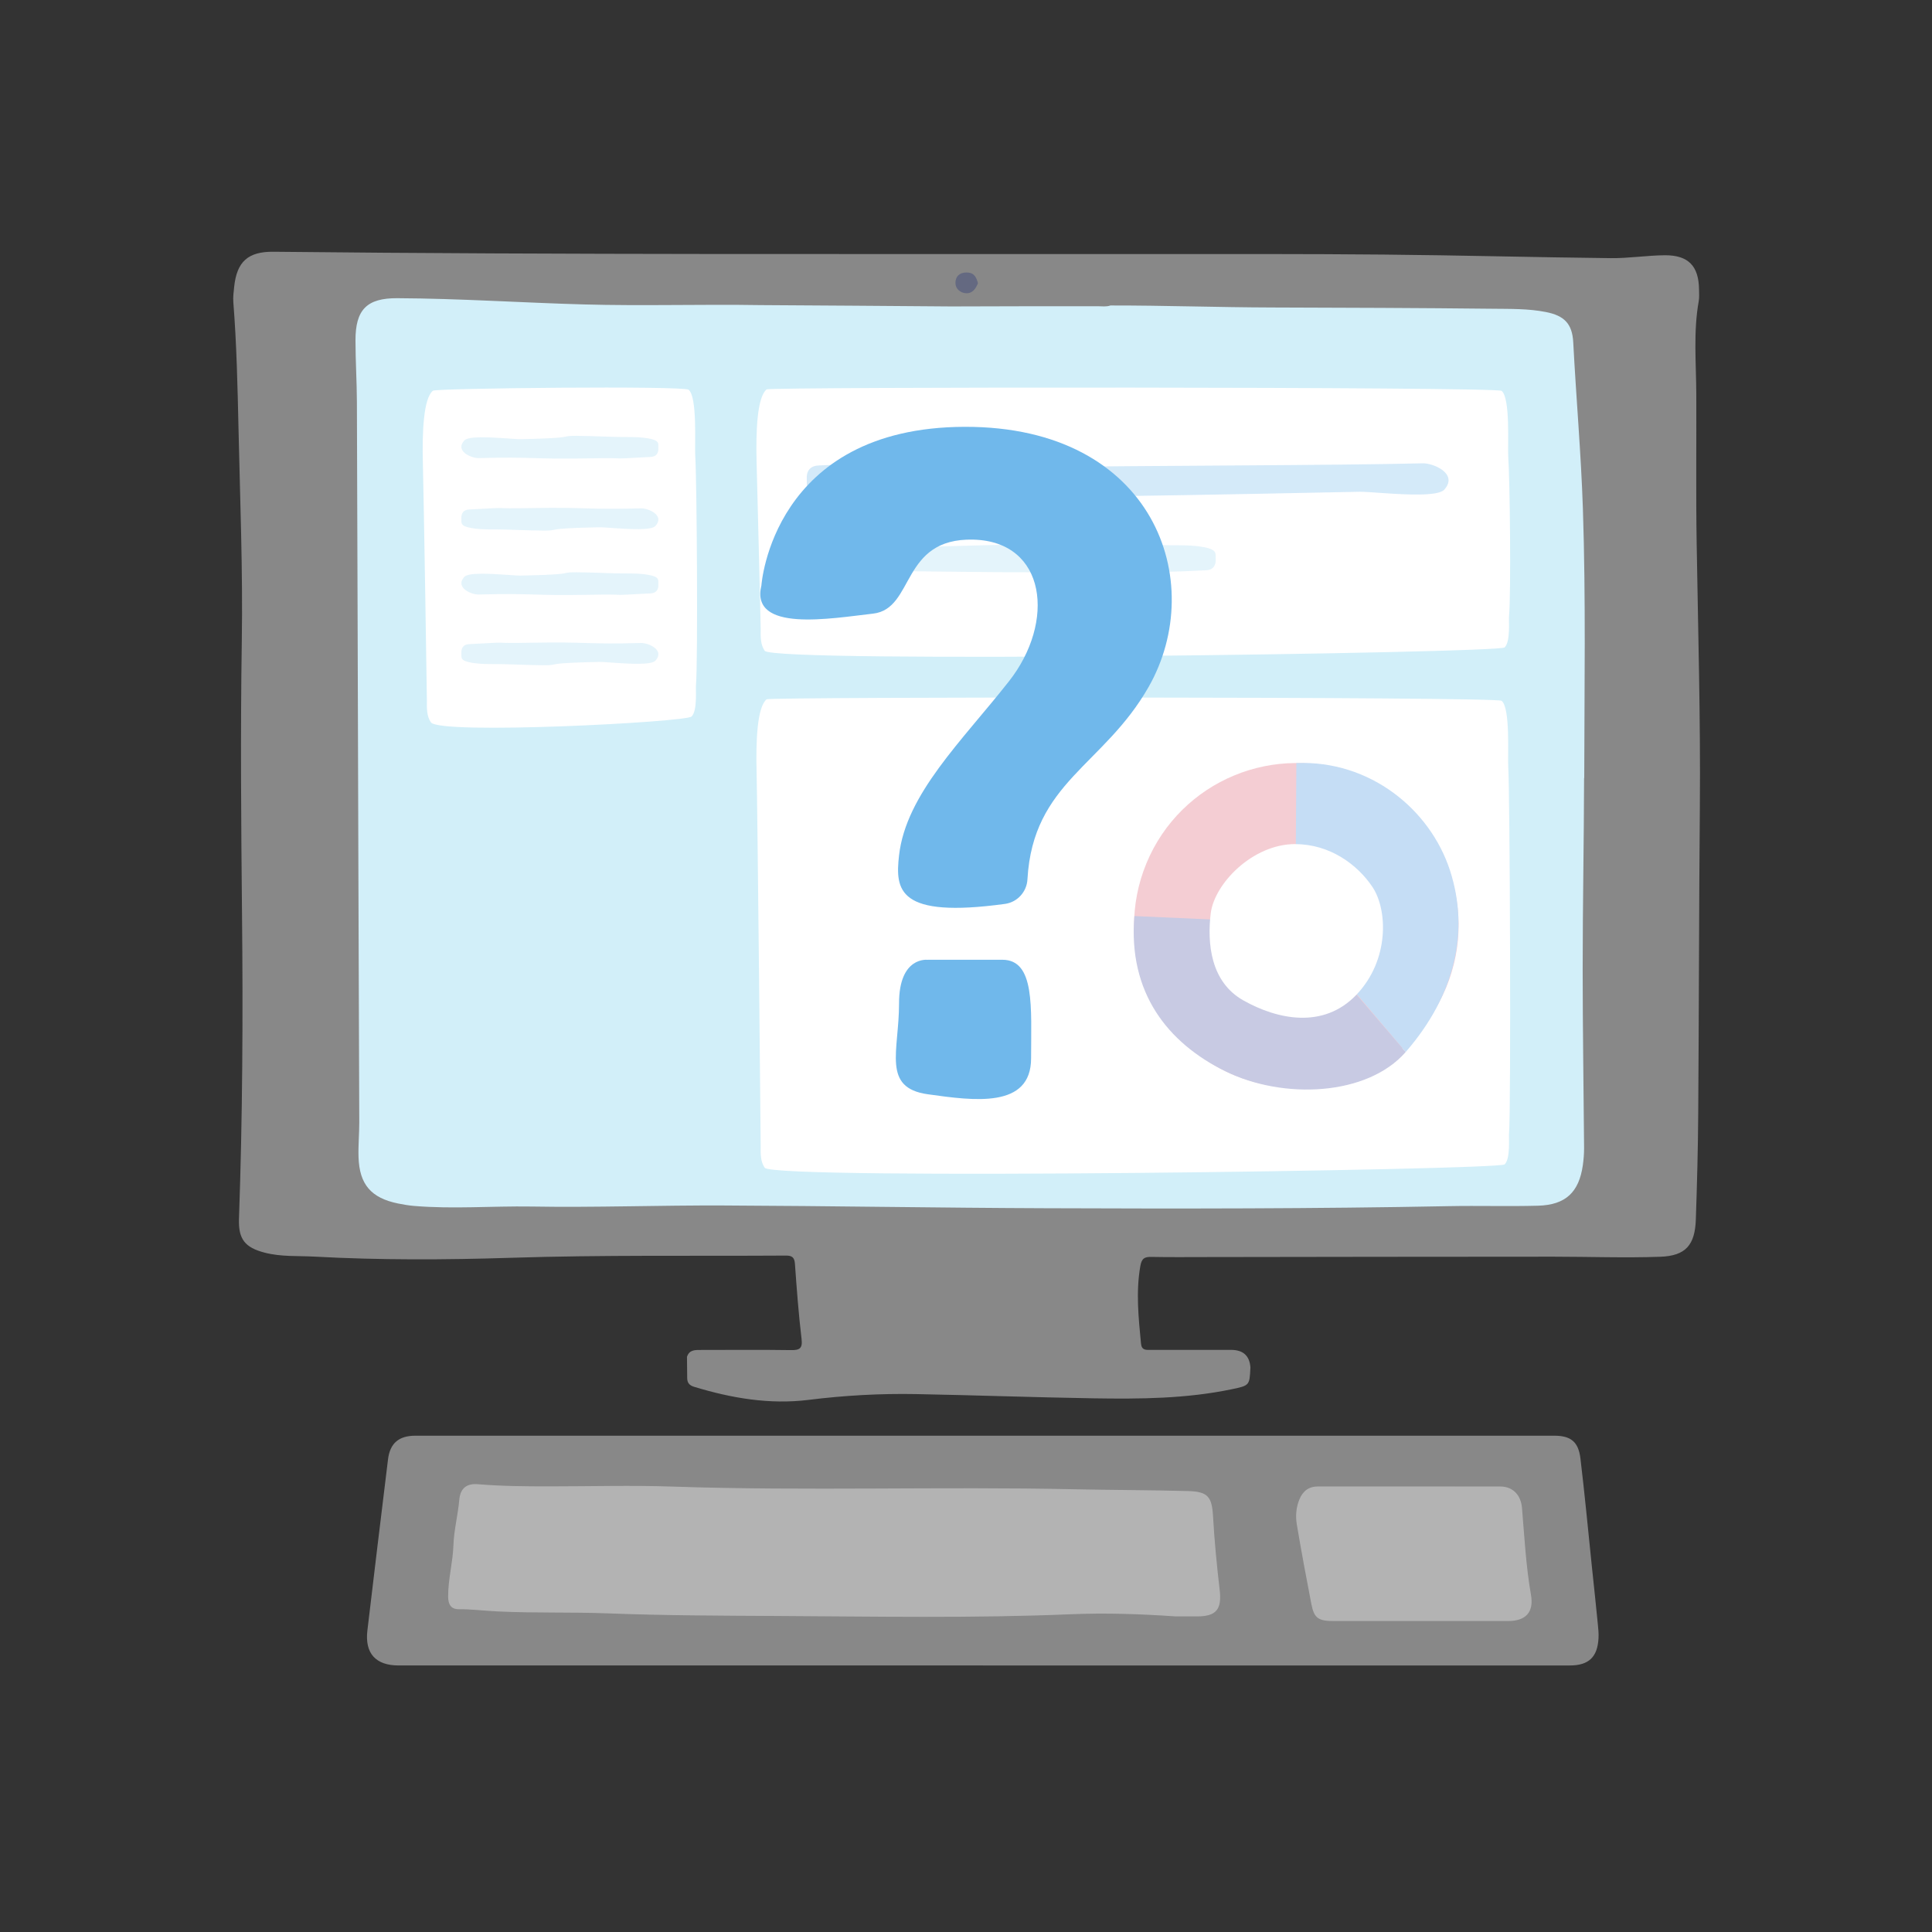
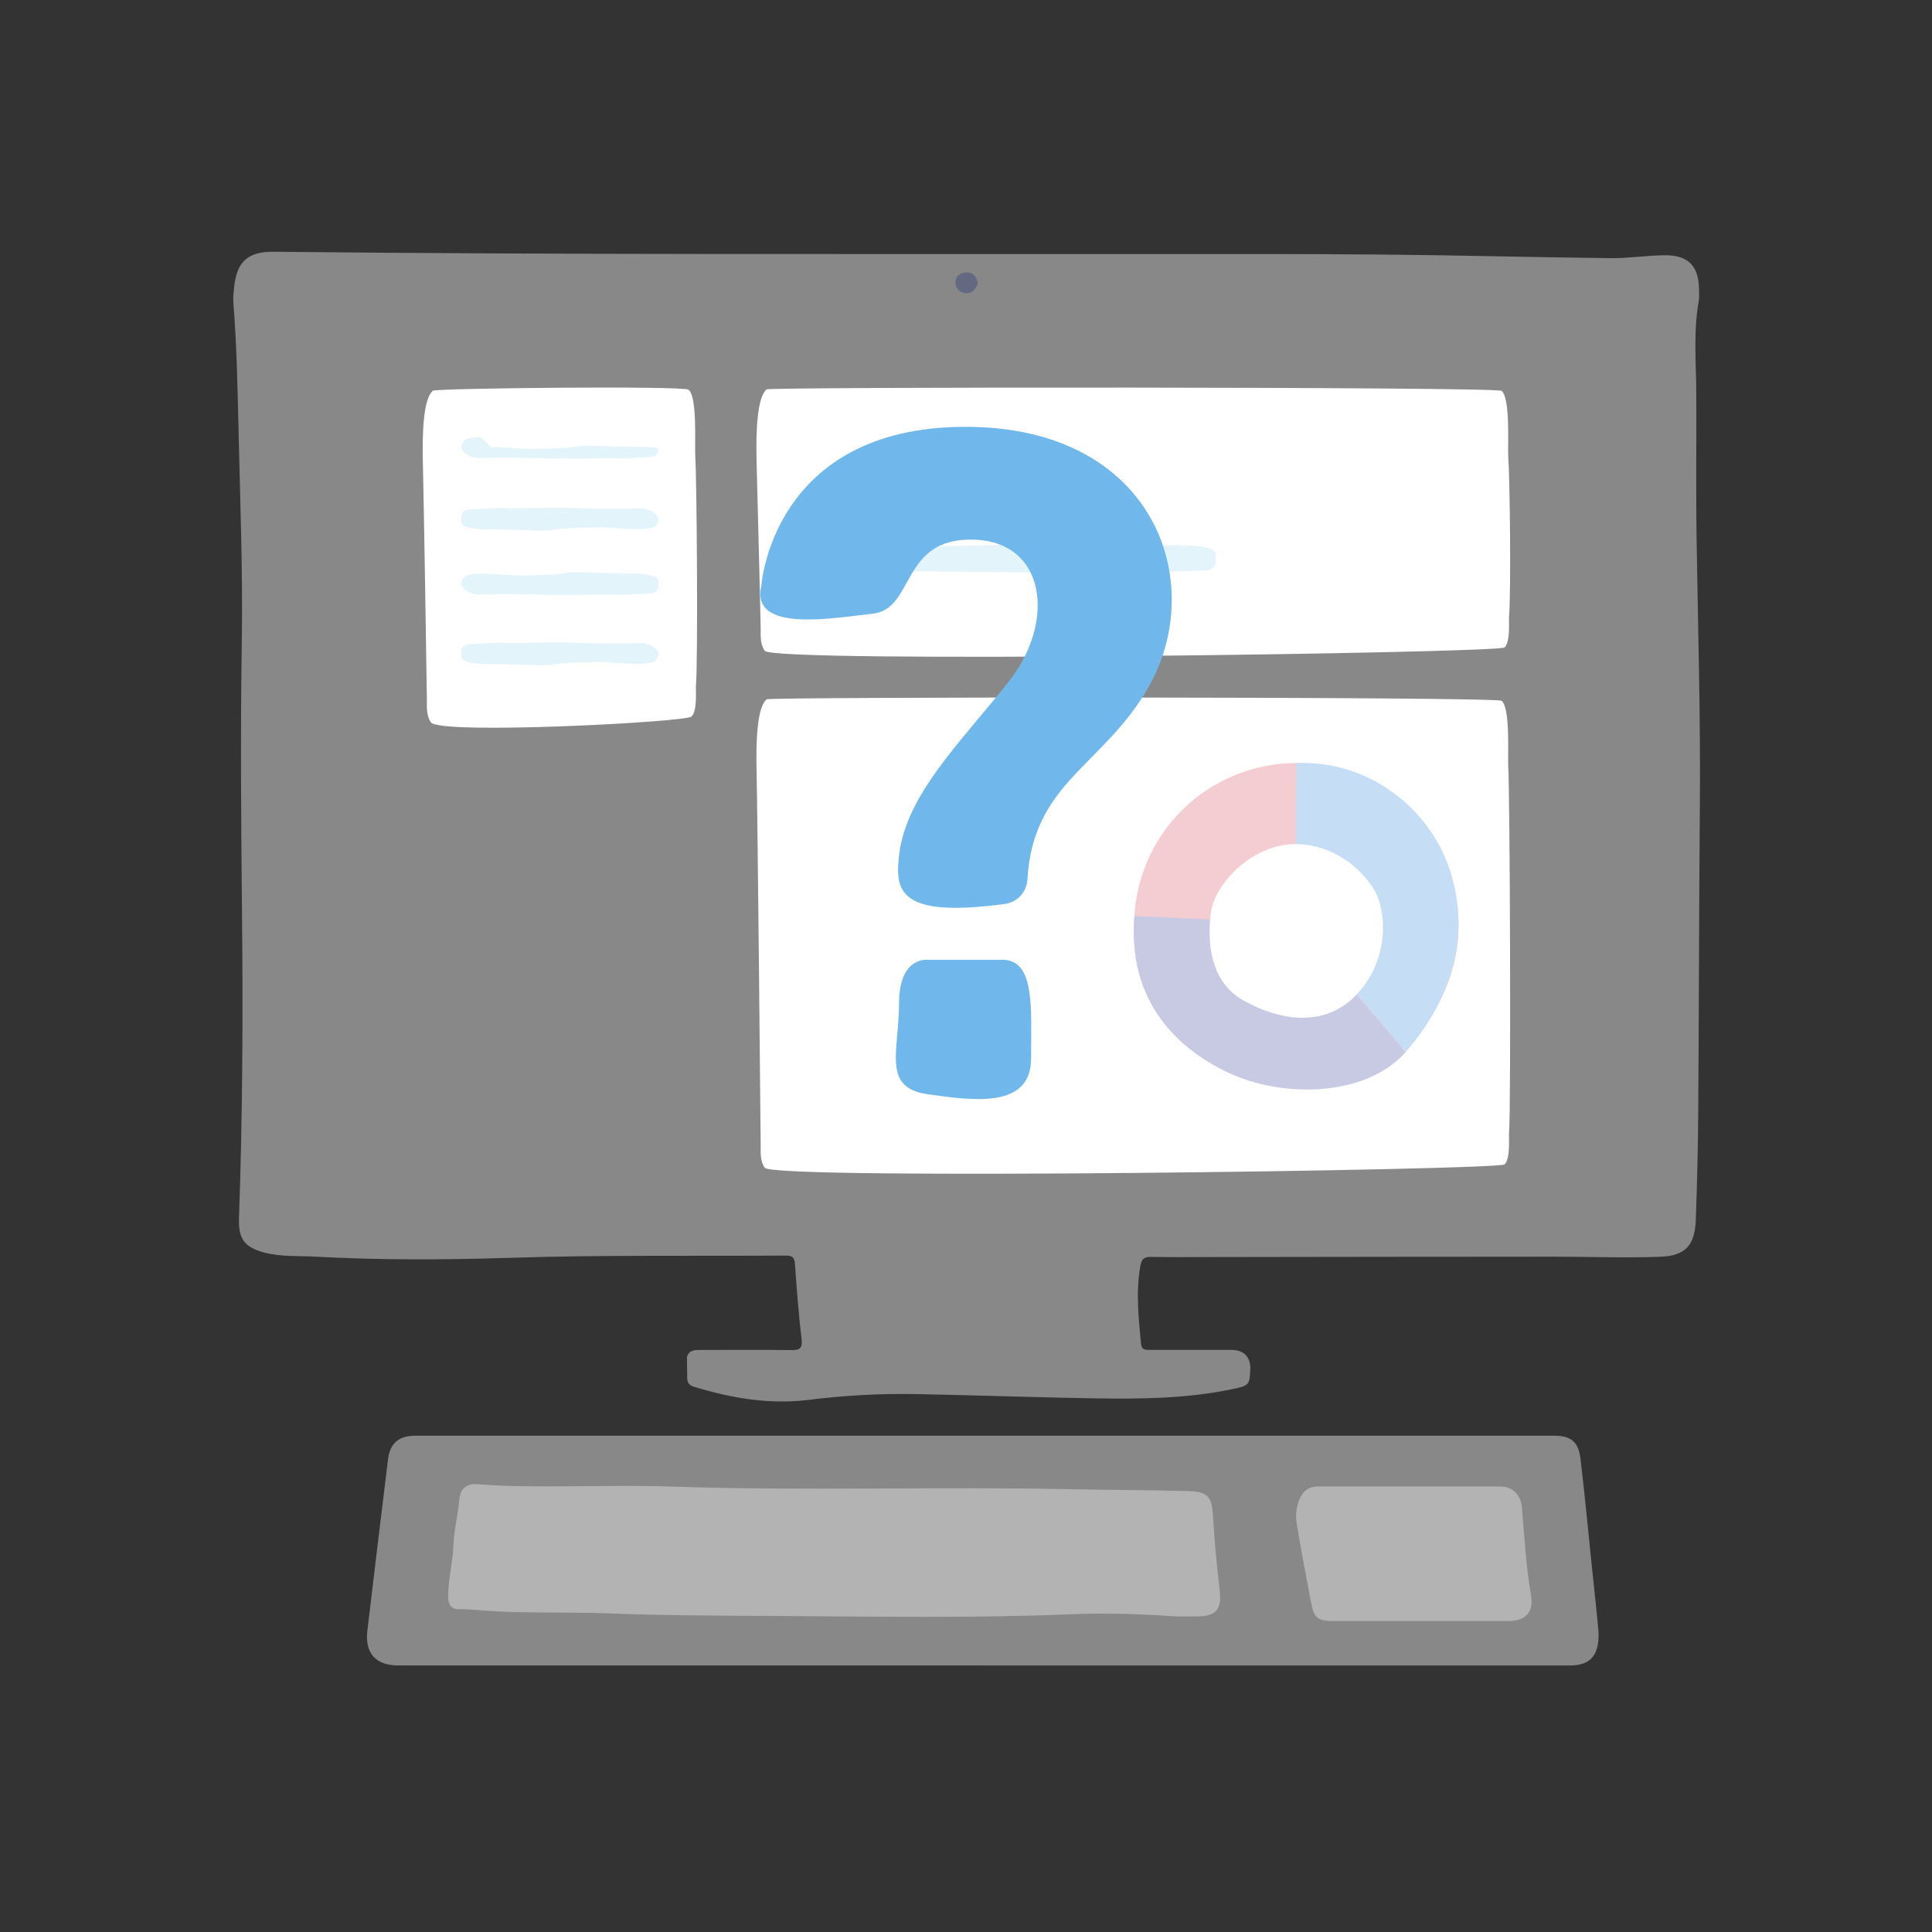
<svg xmlns="http://www.w3.org/2000/svg" id="Colours" viewBox="0 0 260 260">
  <rect x="0" y="0" width="260" height="260" fill="#333333" stroke="none" />
  <defs>
    <style>
      .cls-1 {
        fill: #646981;
      }

      .cls-2 {
        fill: #70b8eb;
      }

      .cls-3 {
        fill: #454da1;
      }

      .cls-4 {
        fill: #a6d9f2;
      }

      .cls-5 {
        fill: #d2eff9;
      }

      .cls-6 {
        fill: #fff;
      }

      .cls-7 {
        fill: #3c8cdd;
      }

      .cls-8 {
        fill: #db576d;
      }

      .cls-9 {
        opacity: .6;
      }

      .cls-10 {
        opacity: .3;
      }

      .cls-11 {
        fill: #fefefe;
      }

      .cls-12 {
        fill: #888;
      }

      .cls-13 {
        fill: #d1d1d1;
      }
    </style>
  </defs>
  <path class="cls-12" d="M168.27,184.11c-.11,2.31-.11,2.35-2.47,2.84-6.16,1.29-12.41,1.33-18.65,1.23-7.96-.13-15.91-.42-23.86-.57-4.84-.09-9.66.18-14.48.78-5.23.65-10.37-.23-15.4-1.76-.66-.2-.94-.56-.93-1.23,0-.93-.02-1.87-.03-2.8.31-.98,1.13-.93,1.92-.93,4.01,0,8.03-.04,12.04.02,1.17.02,1.62-.18,1.46-1.51-.4-3.35-.65-6.72-.89-10.09-.06-.88-.39-1.13-1.24-1.12-12.35.08-24.69-.1-37.04.3-8.8.28-17.6.32-26.39-.16-2.23-.12-4.48.04-6.68-.53-2.67-.69-3.56-1.82-3.47-4.55.48-13.62.55-27.25.41-40.88-.12-12.28-.22-24.56-.03-36.84.15-9.52-.23-19.03-.44-28.54-.13-5.71-.25-11.42-.7-17.12-.05-.67.04-1.35.11-2.02.35-3.41,1.86-4.79,5.31-4.75,39.39.42,78.79.28,118.19.31,10.42,0,20.85-.03,31.27.07,10.15.09,20.3.37,30.46.48,2.44.03,4.88-.37,7.32-.39,3.17-.01,4.55,1.46,4.59,4.61,0,.52.05,1.05-.04,1.56-.74,4.14-.35,8.3-.33,12.45.03,6.71-.06,13.43.05,20.14.19,11.8.53,23.61.43,35.42-.12,13.79-.12,27.58-.22,41.36-.03,4.73-.16,9.46-.32,14.19-.11,3.46-1.35,4.93-4.8,5.05-4.78.17-9.58-.01-14.37-.01-15.53,0-31.06.03-46.59.05-2.5,0-5,.03-7.5-.02-.94-.02-1.32.2-1.5,1.24-.61,3.49-.24,6.94.09,10.41.09.96.69.86,1.32.86,3.6,0,7.19,0,10.79,0q2.5,0,2.62,2.45Z" />
  <path class="cls-12" d="M132.3,224.13c-26.22,0-52.44,0-78.66,0-3.08,0-4.56-1.63-4.2-4.7.91-7.69,1.84-15.38,2.78-23.06.27-2.16,1.47-3.16,3.68-3.16,51.09,0,102.17,0,153.26,0,2.22,0,3.26.8,3.53,3.08.57,4.75,1.02,9.51,1.51,14.27.28,2.64.56,5.27.82,7.91.07.67.14,1.35.1,2.02-.14,2.52-1.33,3.64-3.85,3.64-26.33,0-52.65,0-78.98,0Z" />
-   <path class="cls-5" d="M213.2,104.69c.02-12.07.22-24.13-.18-36.2-.25-7.49-.91-14.94-1.3-22.42-.13-2.52-1.23-3.6-3.69-4.08-2.37-.47-4.78-.41-7.16-.44-9.9-.11-19.8-.14-29.7-.17-7.24-.02-14.49-.28-21.73-.27-.56.2-1.13.1-1.7.1-6.59,0-13.18,0-19.77.03-.36-.02-25.26-.18-25.62-.18-7.92-.13-15.83.13-23.75-.09-8.38-.23-16.74-.8-25.13-.84-4.11-.02-5.64,1.54-5.63,5.7,0,2.75.18,5.51.19,8.26.08,20.92.13,41.84.2,62.76.04,11.4.09,22.79.12,34.19,0,1.56-.15,3.12-.1,4.68.12,3.69,1.7,5.5,5.31,6.24.71.14,1.43.27,2.16.33,5.25.44,10.5,0,15.76.08,8.64.15,17.3-.18,25.94-.14,14.48.06,28.96.32,43.45.37,18.03.07,36.06.07,54.08-.28,4.01-.08,8.03.05,12.03-.06,3.71-.1,5.51-1.81,6.03-5.44.11-.77.17-1.55.17-2.33-.06-8.01-.19-16.02-.19-24.03,0-8.58.17-17.17.19-25.75Z" />
  <path class="cls-1" d="M131.61,38.12c-.3.72-.73,1.4-1.63,1.34-.78-.05-1.41-.63-1.4-1.39,0-.81.48-1.4,1.49-1.4,1.01,0,1.32.61,1.54,1.45Z" />
  <g class="cls-9">
    <path class="cls-13" d="M158.24,217.53c-4.72-.33-9.46-.49-14.19-.29-13.17.55-26.34.3-39.51.23-7.58-.04-15.16-.06-22.73-.35-4.94-.19-9.88-.02-14.81-.26-1.76-.08-3.51-.31-5.28-.3-1.05,0-1.4-.68-1.41-1.66-.02-2.34.63-4.6.71-6.94.07-2.05.61-4.08.79-6.13.14-1.64,1.1-2.21,2.5-2.09,3.22.27,6.43.29,9.66.29,5.52,0,11.05-.16,16.57.03,18.02.61,36.04-.03,54.05.36,5.09.11,10.19.1,15.28.24,2.66.07,3.22.75,3.37,3.35.19,3.3.5,6.59.89,9.88.32,2.69-.41,3.64-3.09,3.64-.94,0-1.88,0-2.81,0Z" />
    <path class="cls-13" d="M191.21,218.15c-3.91,0-7.82,0-11.73,0-2.09,0-2.64-.39-3.01-2.33-.69-3.55-1.35-7.11-1.95-10.67-.19-1.12-.1-2.28.35-3.37.47-1.13,1.26-1.74,2.51-1.74,8.18,0,16.37-.01,24.55.01,1.68,0,2.75,1.18,2.89,2.86.33,3.91.53,7.83,1.21,11.71.41,2.34-.69,3.53-3.09,3.53-3.91,0-7.82,0-11.73,0Z" />
  </g>
  <path id="Path_8814" data-name="Path 8814" class="cls-6" d="M56.91,62.41c.11,4.13.55,31.41.54,31.91-.02,1-.03,2.07.54,2.89,1.18,1.7,34.25-.02,35.07-.78s.54-3.66.6-4.2c.28-3.18.12-27.78-.1-30.97-.08-1.42.3-7.86-.89-8.81-.69-.56-33.99-.21-34.41.13-1.27,1.04-1.46,5.53-1.35,9.82Z" />
  <path id="Path_8814-2" data-name="Path 8814" class="cls-6" d="M101.82,62.23c.11,4.13.56,21.95.55,22.46-.02,1-.03,2.07.54,2.89,1.18,1.7,98.75.31,99.57-.45s.54-3.66.6-4.2c.28-3.18.12-18.33-.11-21.52-.08-1.42.3-7.86-.89-8.81-.69-.56-98.48-.54-98.91-.2-1.27,1.04-1.46,5.53-1.35,9.82Z" />
  <path id="Path_8814-3" data-name="Path 8814" class="cls-6" d="M101.82,103.94c.11,4.13.56,49.81.55,50.32-.02,1-.03,2.07.54,2.89,1.18,1.7,98.75.31,99.57-.45s.54-3.66.6-4.2c.28-3.18.12-46.19-.11-49.38-.08-1.42.3-7.86-.89-8.81-.69-.56-98.48-.54-98.91-.2-1.27,1.04-1.46,5.53-1.35,9.82Z" />
  <g class="cls-10">
-     <path id="Path_8830" data-name="Path 8830" class="cls-2" d="M191,66.55c1.62-.02,2.94-.19,3.35-.64,1.95-2.15-1.44-3.6-2.91-3.56-10.93.29-39.39.31-50.33.51-10.52.19-20.41-.77-30.89-.22-1.29.03-1.7.86-1.65,1.78s-.37,1.57,2.11,2c2.23.38,4.72.22,6.98.29,15.94.56,49.38-.22,65.32-.53,1.21-.02,5.09.41,8.01.37Z" />
    <path id="Path_8830-2" data-name="Path 8830" class="cls-4" d="M111.79,73.43c-1.35.02-2.45.15-2.79.54-1.62,1.79,1.2,3,2.42,2.96,9.11-.24,21.86.21,30.97.05,8.76-.16,11.11.23,19.84-.23,1.08-.02,1.41-.71,1.37-1.48s.31-1.31-1.76-1.67c-1.86-.32-3.93-.18-5.82-.25-13.28-.47-24.29.12-37.57.38-1,.01-4.24-.34-6.67-.31Z" />
  </g>
  <g class="cls-10">
    <circle class="cls-8" cx="174.46" cy="124.52" r="21.83" transform="translate(-7.35 238.05) rotate(-67.5)" />
    <path class="cls-7" d="M174.46,102.69l-.14,21.32,14.85,17.57c6.66-7.66,8.62-16.27,5.96-24.45-2.68-8.22-10.78-14.84-20.67-14.44Z" />
    <path class="cls-3" d="M189.17,141.58l-14.85-17.34-21.66-.96c-.86,10.29,4.46,17.05,12.21,20.87,7.86,3.88,19.15,3.33,24.3-2.57Z" />
    <path class="cls-11" d="M174.33,113.6c4.61,0,8.35,2.73,10.38,5.78,2.03,3.05,2.3,9.8-2.17,14.49-4.48,4.69-10.7,3.29-15.18.78-4.48-2.5-4.9-7.73-4.43-11.71.47-3.98,5.6-9.35,11.39-9.35Z" />
  </g>
  <g id="I_m_not_sure" data-name="I m not sure">
    <g id="Group_7568" data-name="Group 7568">
      <path id="Path_10579" data-name="Path 10579" class="cls-2" d="M102.47,78.76s1.45-21.26,27.37-21.32c25.53-.06,32.75,20.89,24.75,34.98-6.05,10.64-15.57,12.84-16.32,25.9-.08,1.68-1.34,3.08-3,3.32-14.46,1.98-14.81-1.86-14.28-6.53.94-8.26,8.48-15.4,14.78-23.41,6.31-8,5.06-18.83-4.78-19.08s-7.85,9.32-13.5,9.96-16.59,2.6-15.02-3.81Z" />
      <path id="Path_10580" data-name="Path 10580" class="cls-2" d="M124.84,129.17s-3.86-.51-3.85,5.88c0,6.4-2.34,11.34,3.86,12.21,6.2.87,13.91,1.96,13.91-4.84,0-6.8.56-13.26-3.87-13.26h-10.05Z" />
    </g>
  </g>
  <g class="cls-10">
-     <path id="Path_8830-3" data-name="Path 8830" class="cls-4" d="M64.71,58.85c-1.08.01-1.96.12-2.23.43-1.3,1.43.96,2.39,1.94,2.37,7.27-.2,7.23.17,14.5.04,7-.13,1.61.19,8.58-.19.86-.02,1.13-.57,1.1-1.18s.25-1.05-1.4-1.33c-1.49-.26-3.14-.14-4.65-.2-10.61-.37-1.9.1-12.51.31-.8.01-3.38-.27-5.33-.25Z" />
+     <path id="Path_8830-3" data-name="Path 8830" class="cls-4" d="M64.71,58.85c-1.08.01-1.96.12-2.23.43-1.3,1.43.96,2.39,1.94,2.37,7.27-.2,7.23.17,14.5.04,7-.13,1.61.19,8.58-.19.86-.02,1.13-.57,1.1-1.18c-1.49-.26-3.14-.14-4.65-.2-10.61-.37-1.9.1-12.51.31-.8.01-3.38-.27-5.33-.25Z" />
    <path id="Path_8830-4" data-name="Path 8830" class="cls-4" d="M64.71,77.21c-1.08.01-1.96.12-2.23.43-1.3,1.43.96,2.39,1.94,2.37,7.27-.2,7.23.17,14.5.04,7-.13,1.61.19,8.58-.19.86-.02,1.13-.57,1.1-1.18s.25-1.05-1.4-1.33c-1.49-.26-3.14-.14-4.65-.2-10.61-.37-1.9.1-12.51.31-.8.01-3.38-.27-5.33-.25Z" />
    <path id="Path_8830-5" data-name="Path 8830" class="cls-4" d="M85.98,71.21c1.08-.01,1.96-.12,2.23-.43,1.3-1.43-.96-2.39-1.94-2.37-7.27.2-7.23-.17-14.5-.04-7,.13-1.61-.19-8.58.19-.86.02-1.13.57-1.1,1.18s-.25,1.05,1.4,1.33c1.49.26,3.14.14,4.65.2,10.61.37,1.9-.1,12.51-.31.8-.01,3.38.27,5.33.25Z" />
    <path id="Path_8830-6" data-name="Path 8830" class="cls-4" d="M85.98,89.33c1.08-.01,1.96-.12,2.23-.43,1.3-1.43-.96-2.39-1.94-2.37-7.27.2-7.23-.17-14.5-.04-7,.13-1.61-.19-8.58.19-.86.02-1.13.57-1.1,1.18s-.25,1.05,1.4,1.33c1.49.26,3.14.14,4.65.2,10.61.37,1.9-.1,12.51-.31.8-.01,3.38.27,5.33.25Z" />
  </g>
</svg>